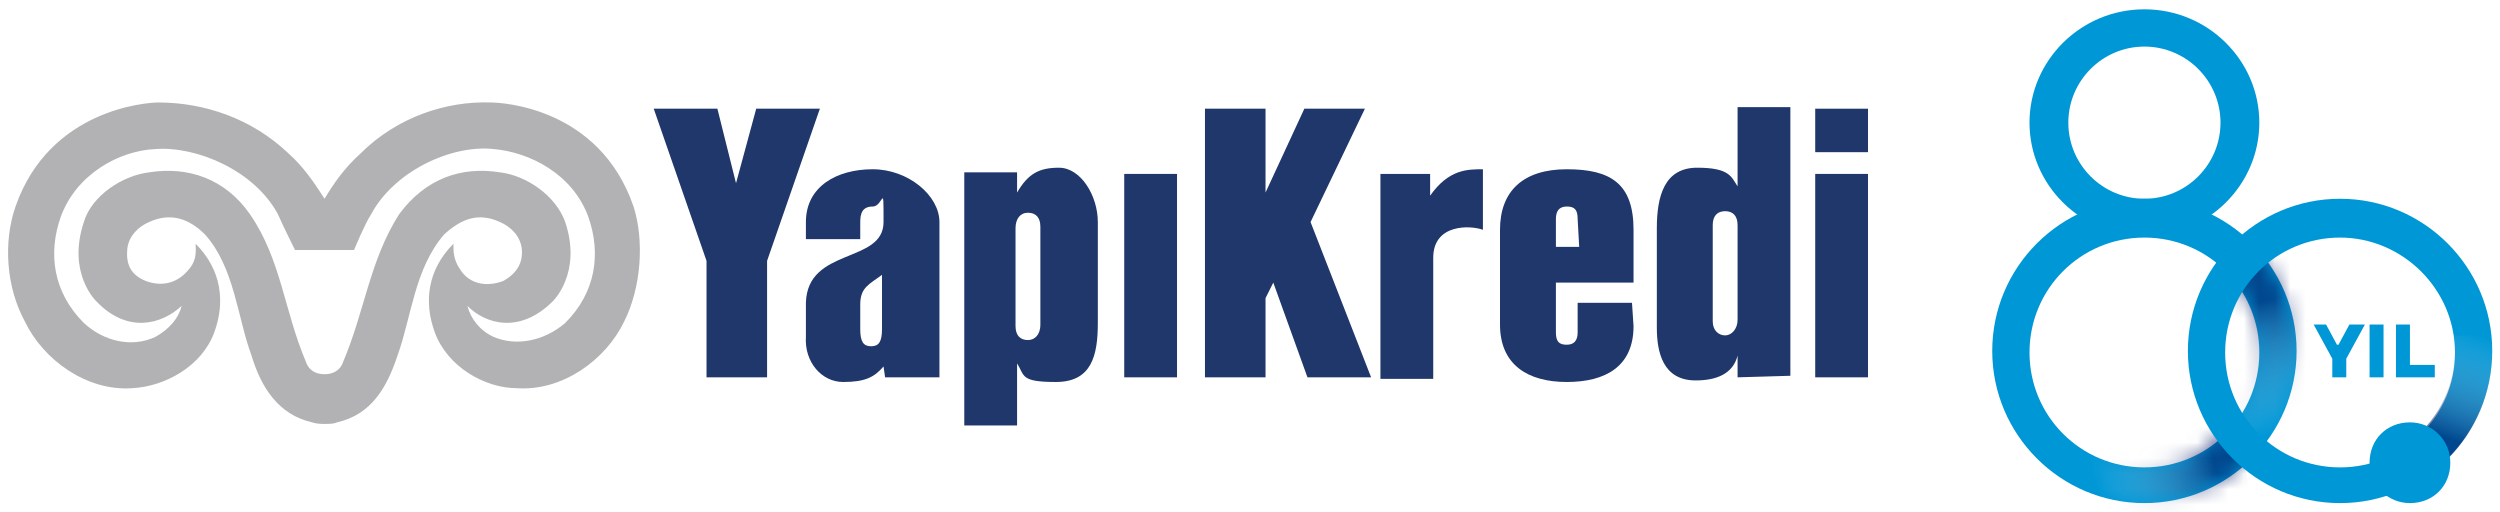
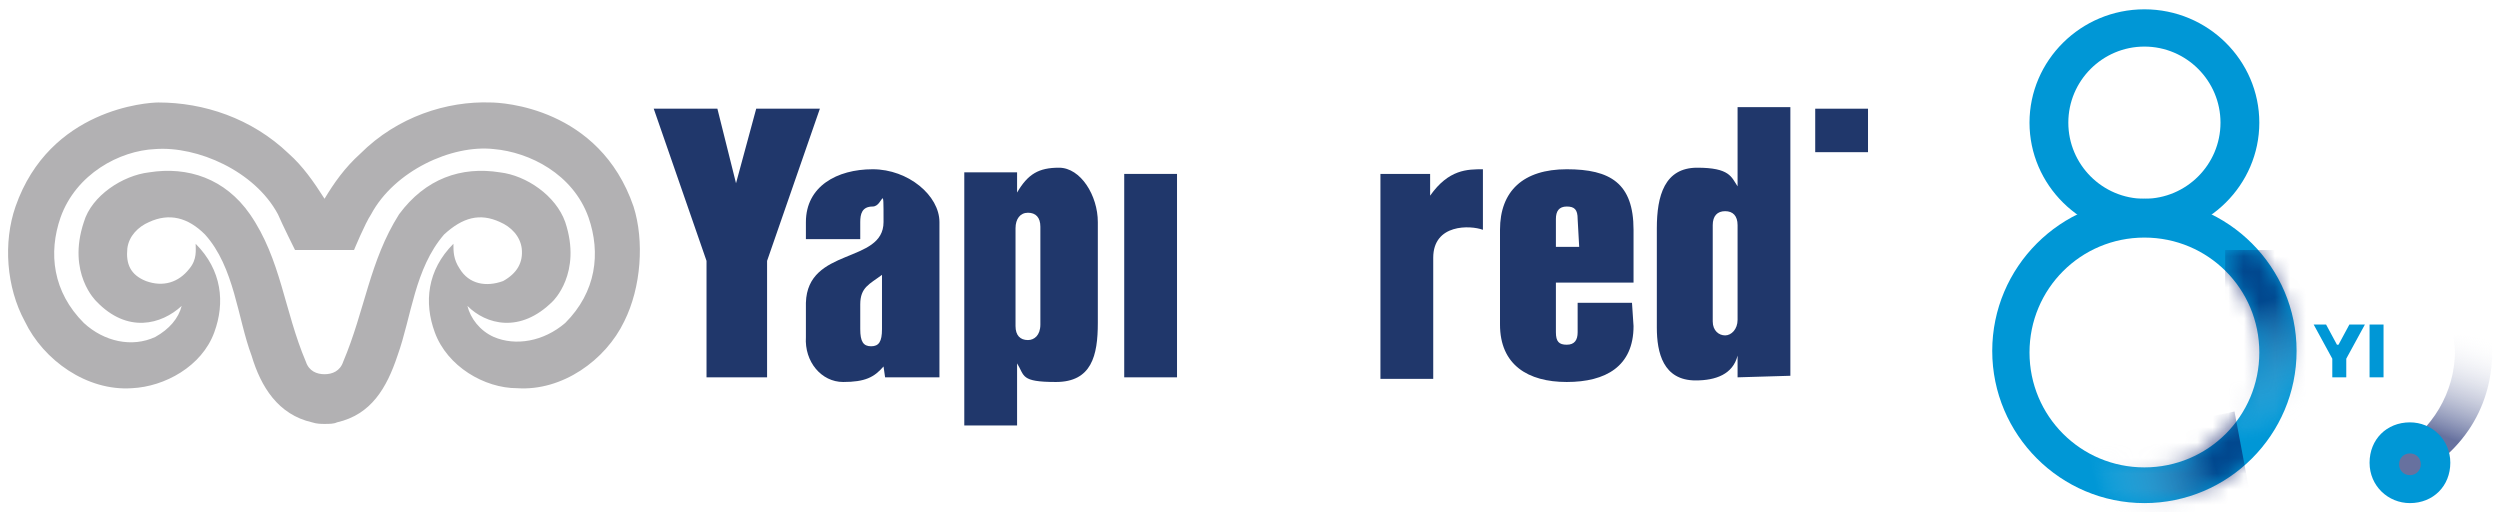
<svg xmlns="http://www.w3.org/2000/svg" width="161" height="33" viewBox="0 0 161 33" fill="none">
  <g clip-path="url(#clip0_1_40)">
    <path d="M138.1 0.6C134 0.6 130.7 3.9 130.7 7.9C130.7 11.9 134 15.2 138.1 15.2C142.2 15.2 145.5 11.9 145.5 7.9C145.5 3.9 142.2 0.6 138.1 0.6ZM138.1 12.8C135.4 12.8 133.2 10.6 133.2 7.9C133.2 5.2 135.4 3 138.1 3C140.8 3 143 5.2 143 7.9C143 10.6 140.8 12.8 138.1 12.8Z" fill="#0097D6" />
    <path d="M138.1 32.4C132.7 32.4 128.3 28 128.3 22.6C128.3 17.2 132.7 12.8 138.1 12.8C143.5 12.8 147.9 17.2 147.9 22.6C147.9 28 143.5 32.4 138.1 32.4ZM138.1 15.3C134 15.3 130.7 18.6 130.7 22.7C130.7 26.8 134 30.1 138.1 30.1C142.2 30.1 145.5 26.8 145.5 22.7C145.5 18.6 142.2 15.3 138.1 15.3Z" fill="#0097D6" />
    <mask id="mask0_1_40" style="mask-type:luminance" maskUnits="userSpaceOnUse" x="143" y="16" width="5" height="13">
      <path d="M145.4 16.1H143.5V17.6C144.7 18.9 145.4 20.6 145.4 22.6C145.4 24.5 144.7 26.2 143.5 27.6V28.2H146.2C147.3 26.6 147.9 24.8 147.9 22.7C147.9 20.6 146.9 17.8 145.4 16.1Z" fill="white" />
    </mask>
    <g mask="url(#mask0_1_40)">
      <path d="M150.3 16.1H143.3V28.8H150.3V16.1Z" fill="url(#paint0_linear_1_40)" />
    </g>
    <mask id="mask1_1_40" style="mask-type:luminance" maskUnits="userSpaceOnUse" x="134" y="25" width="11" height="8">
      <path d="M145 29.5V25.9H144.6C143.4 28.3 140.9 30 138 30C135.1 30 135.6 29.7 134.5 29.1V31.8C135.6 32.2 136.7 32.4 138 32.4C140.8 32.4 143.3 31.3 145 29.5Z" fill="white" />
    </mask>
    <g mask="url(#mask1_1_40)">
      <path d="M130.7 36.4L129.4 29.5L143.9 26.5L145.2 33.4L130.7 36.4Z" fill="url(#paint1_linear_1_40)" />
    </g>
-     <path d="M150.7 32.4C145.3 32.4 140.9 28 140.9 22.6C140.9 17.2 145.3 12.8 150.7 12.8C156.1 12.8 160.5 17.2 160.5 22.6C160.5 28 156.1 32.4 150.7 32.4ZM150.7 15.3C146.6 15.3 143.3 18.6 143.3 22.7C143.3 26.8 146.6 30.1 150.7 30.1C154.8 30.1 158.1 26.8 158.1 22.7C158.1 18.6 154.7 15.3 150.7 15.3Z" fill="#0097D6" />
-     <path d="M160.5 22.6C160.5 22.3 160.5 21.9 160.5 21.6H158C158 21.9 158.1 22.3 158.1 22.6C158.1 25.3 156.6 27.7 154.4 29V31.3H155.3C158.4 29.6 160.5 26.4 160.5 22.6Z" fill="url(#paint2_linear_1_40)" />
-     <path d="M155.2 31.5C156.084 31.5 156.8 30.784 156.8 29.9C156.8 29.016 156.084 28.3 155.2 28.3C154.316 28.3 153.6 29.016 153.6 29.9C153.6 30.784 154.316 31.5 155.2 31.5Z" fill="#0097D6" />
+     <path d="M160.5 22.6C160.5 22.3 160.5 21.9 160.5 21.6H158C158 21.9 158.1 22.3 158.1 22.6C158.1 25.3 156.6 27.7 154.4 29V31.3C158.4 29.6 160.5 26.4 160.5 22.6Z" fill="url(#paint2_linear_1_40)" />
    <path d="M155.2 32.4C153.8 32.4 152.6 31.3 152.6 29.8C152.6 28.3 153.7 27.2 155.2 27.2C156.6 27.2 157.8 28.3 157.8 29.8C157.8 31.3 156.7 32.4 155.2 32.4ZM155.2 29.2C154.8 29.2 154.5 29.5 154.5 29.9C154.5 30.3 154.8 30.6 155.2 30.6C155.6 30.6 155.9 30.3 155.9 29.9C155.9 29.5 155.6 29.2 155.2 29.2Z" fill="#0097D6" />
    <path d="M149.8 20.9L150.5 22.2H150.6L151.3 20.9H152.3L151.1 23.1V24.3H150.2V23.1L149 20.9H149.8Z" fill="#0097D6" />
    <path d="M152.6 20.9H153.5V24.3H152.6V20.9Z" fill="#0097D6" />
-     <path d="M154.3 20.9H155.2V23.5H156.8V24.3H154.3V20.9Z" fill="#0097D6" />
    <path d="M120.3 7H116.9V9.8H120.3V7Z" fill="#20376B" />
    <path d="M49.4 16.8V24.3H45.5V16.8L42.1 7H46.2L47.4 11.8L48.7 7H52.8L49.4 16.8Z" fill="#20376B" />
    <path d="M57 24.3L56.9 23.6C56.3 24.3 55.7 24.6 54.3 24.6C52.9 24.6 51.8 23.3 51.9 21.7V19.5C52 15.9 56.9 17 56.9 14.3C56.9 11.6 56.9 13.3 56.2 13.3C55.5 13.3 55.4 13.8 55.4 14.3V15.4H51.9V14.3C51.9 12 53.9 10.9 56.2 10.9C58.5 10.9 60.5 12.6 60.5 14.3V24.3H57ZM56.8 17.7C56 18.3 55.4 18.5 55.4 19.6V21.2C55.4 22 55.6 22.3 56.1 22.3C56.6 22.3 56.8 22 56.8 21.2V17.7Z" fill="#20376B" />
    <path d="M70.7 20.8C70.7 22.9 70.3 24.6 68 24.6C65.7 24.6 66 24.2 65.5 23.4V27.4H62.1V11.1H65.5V12.4C66.2 11.2 66.9 10.8 68.2 10.8C69.6 10.8 70.7 12.6 70.7 14.3V20.8ZM67 14.6C67 14 66.7 13.7 66.2 13.7C65.7 13.7 65.4 14.1 65.4 14.7V21C65.4 21.6 65.7 21.9 66.2 21.9C66.6 21.9 67 21.6 67 20.9V14.6Z" fill="#20376B" />
    <path d="M72.4 24.3V11.2H75.8V24.3H72.4Z" fill="#20376B" />
-     <path d="M84.2 24.3L82 18.2L81.5 19.2V24.3H77.6V7H81.5V12.4L84 7H87.9L84.4 14.3L88.3 24.3H84.2Z" fill="#20376B" />
    <path d="M95.5 14.8C94.7 14.5 92.3 14.4 92.3 16.6V24.4H88.9V11.2H92.1V12.6C93.3 10.9 94.5 10.9 95.5 10.9V14.8Z" fill="#20376B" />
    <path d="M105.2 21C105.2 23.6 103.4 24.6 100.9 24.6C98.4 24.6 96.6 23.5 96.6 20.9V14.8C96.6 12.3 98.1 10.9 100.9 10.9C103.7 10.9 105.2 11.8 105.2 14.8V18.2H100.2V21.4C100.2 22 100.4 22.2 100.9 22.2C101.4 22.2 101.6 21.9 101.6 21.4V19.5H105.1L105.2 21ZM101.6 14.1C101.6 13.5 101.4 13.3 100.9 13.3C100.4 13.3 100.2 13.6 100.2 14.1V15.9H101.7L101.6 14.1Z" fill="#20376B" />
    <path d="M111.9 24.3V22.9C111.6 24.1 110.5 24.5 109.2 24.5C107.1 24.5 106.7 22.7 106.7 21.1V14.7C106.7 12.6 107.2 10.8 109.3 10.8C111.4 10.8 111.5 11.4 111.9 12V6.9H115.3V24.2L111.9 24.3ZM111.9 14.5C111.9 13.9 111.6 13.6 111.1 13.6C110.6 13.6 110.3 13.9 110.3 14.5V20.7C110.3 21.3 110.7 21.6 111.1 21.6C111.5 21.6 111.9 21.2 111.9 20.6V14.5Z" fill="#20376B" />
-     <path d="M116.9 24.3V11.2H120.3V24.3H116.9Z" fill="#20376B" />
    <path d="M40.8 13.3C38.6 6.9 32.3 6.6 31.6 6.6C28.8 6.5 25.6 7.5 23.2 9.9C22.2 10.8 21.5 11.8 20.9 12.8C20.2 11.7 19.5 10.7 18.6 9.9C16.2 7.6 13.1 6.6 10.2 6.6C9.5 6.6 3.2 7 1 13.3C0.2 15.6 0.4 18.5 1.6 20.7C2.8 23.2 5.6 25.2 8.5 25C10.6 24.9 13 23.6 13.8 21.4C14.5 19.5 14.3 17.4 12.6 15.7C12.6 16.1 12.7 16.7 12.2 17.3C11.5 18.2 10.5 18.5 9.4 18.1C8.4 17.7 8.1 17 8.2 16C8.3 15.2 8.9 14.6 9.6 14.3C10.9 13.7 12.1 14 13.2 15.1C15.1 17.2 15.3 20.5 16.2 22.9C16.8 24.9 17.9 26.7 20.1 27.2C20.4 27.3 20.7 27.3 20.9 27.3C21.2 27.3 21.5 27.3 21.7 27.2C23.9 26.7 24.9 25 25.6 22.9C26.5 20.4 26.7 17.3 28.6 15.1C29.8 14 30.9 13.7 32.2 14.3C32.9 14.6 33.5 15.2 33.6 16C33.7 16.9 33.3 17.6 32.4 18.1C31.3 18.5 30.2 18.3 29.6 17.3C29.2 16.7 29.2 16.2 29.2 15.7C27.5 17.4 27.3 19.5 28 21.4C28.8 23.6 31.2 25 33.3 25C36.2 25.2 39 23.2 40.2 20.7C41.3 18.5 41.5 15.5 40.8 13.3ZM36.4 20.8C35 22 33.2 22.3 31.8 21.7C30.9 21.3 30.3 20.5 30.1 19.7C31.3 20.9 33.5 21.5 35.6 19.4C35.6 19.4 37.5 17.6 36.4 14.3C35.8 12.6 33.9 11.3 32.2 11.1C29.7 10.7 27.4 11.5 25.7 13.8C23.8 16.8 23.5 20 22.1 23.3C21.9 23.9 21.4 24.1 20.9 24.1C20.4 24.1 19.9 23.9 19.7 23.3C18.3 20 18.1 16.7 16.1 13.8C14.5 11.5 12.1 10.7 9.6 11.1C7.9 11.3 5.9 12.6 5.4 14.3C4.3 17.6 6.2 19.4 6.2 19.4C8.2 21.5 10.4 20.9 11.7 19.7C11.5 20.5 10.9 21.2 10 21.7C8.5 22.4 6.7 22 5.4 20.8C3.4 18.8 3.1 16.3 3.9 14C4.9 11.2 7.7 9.7 10 9.6C12.7 9.4 16.4 11 17.9 13.8C18.2 14.5 19 16.1 19 16.1H20.9H22.8C22.8 16.1 23.5 14.4 23.9 13.8C25.4 11 29.1 9.3 31.8 9.6C34.1 9.8 36.9 11.2 37.9 14C38.7 16.3 38.4 18.8 36.4 20.8Z" fill="#B2B1B3" />
  </g>
  <defs>
    <linearGradient id="paint0_linear_1_40" x1="148.297" y1="27.625" x2="145.95" y2="19.337" gradientUnits="userSpaceOnUse">
      <stop stop-color="white" stop-opacity="0" />
      <stop offset="1" stop-color="#01135F" stop-opacity="0.6" />
    </linearGradient>
    <linearGradient id="paint1_linear_1_40" x1="135.116" y1="32.044" x2="142.671" y2="30.027" gradientUnits="userSpaceOnUse">
      <stop stop-color="white" stop-opacity="0" />
      <stop offset="1" stop-color="#01135F" stop-opacity="0.6" />
    </linearGradient>
    <linearGradient id="paint2_linear_1_40" x1="159.316" y1="21.445" x2="156.969" y2="27.973" gradientUnits="userSpaceOnUse">
      <stop stop-color="white" stop-opacity="0" />
      <stop offset="1" stop-color="#01135F" stop-opacity="0.6" />
    </linearGradient>
    <clipPath id="clip0_1_40">
      <rect width="161" height="33" fill="white" />
    </clipPath>
  </defs>
</svg>